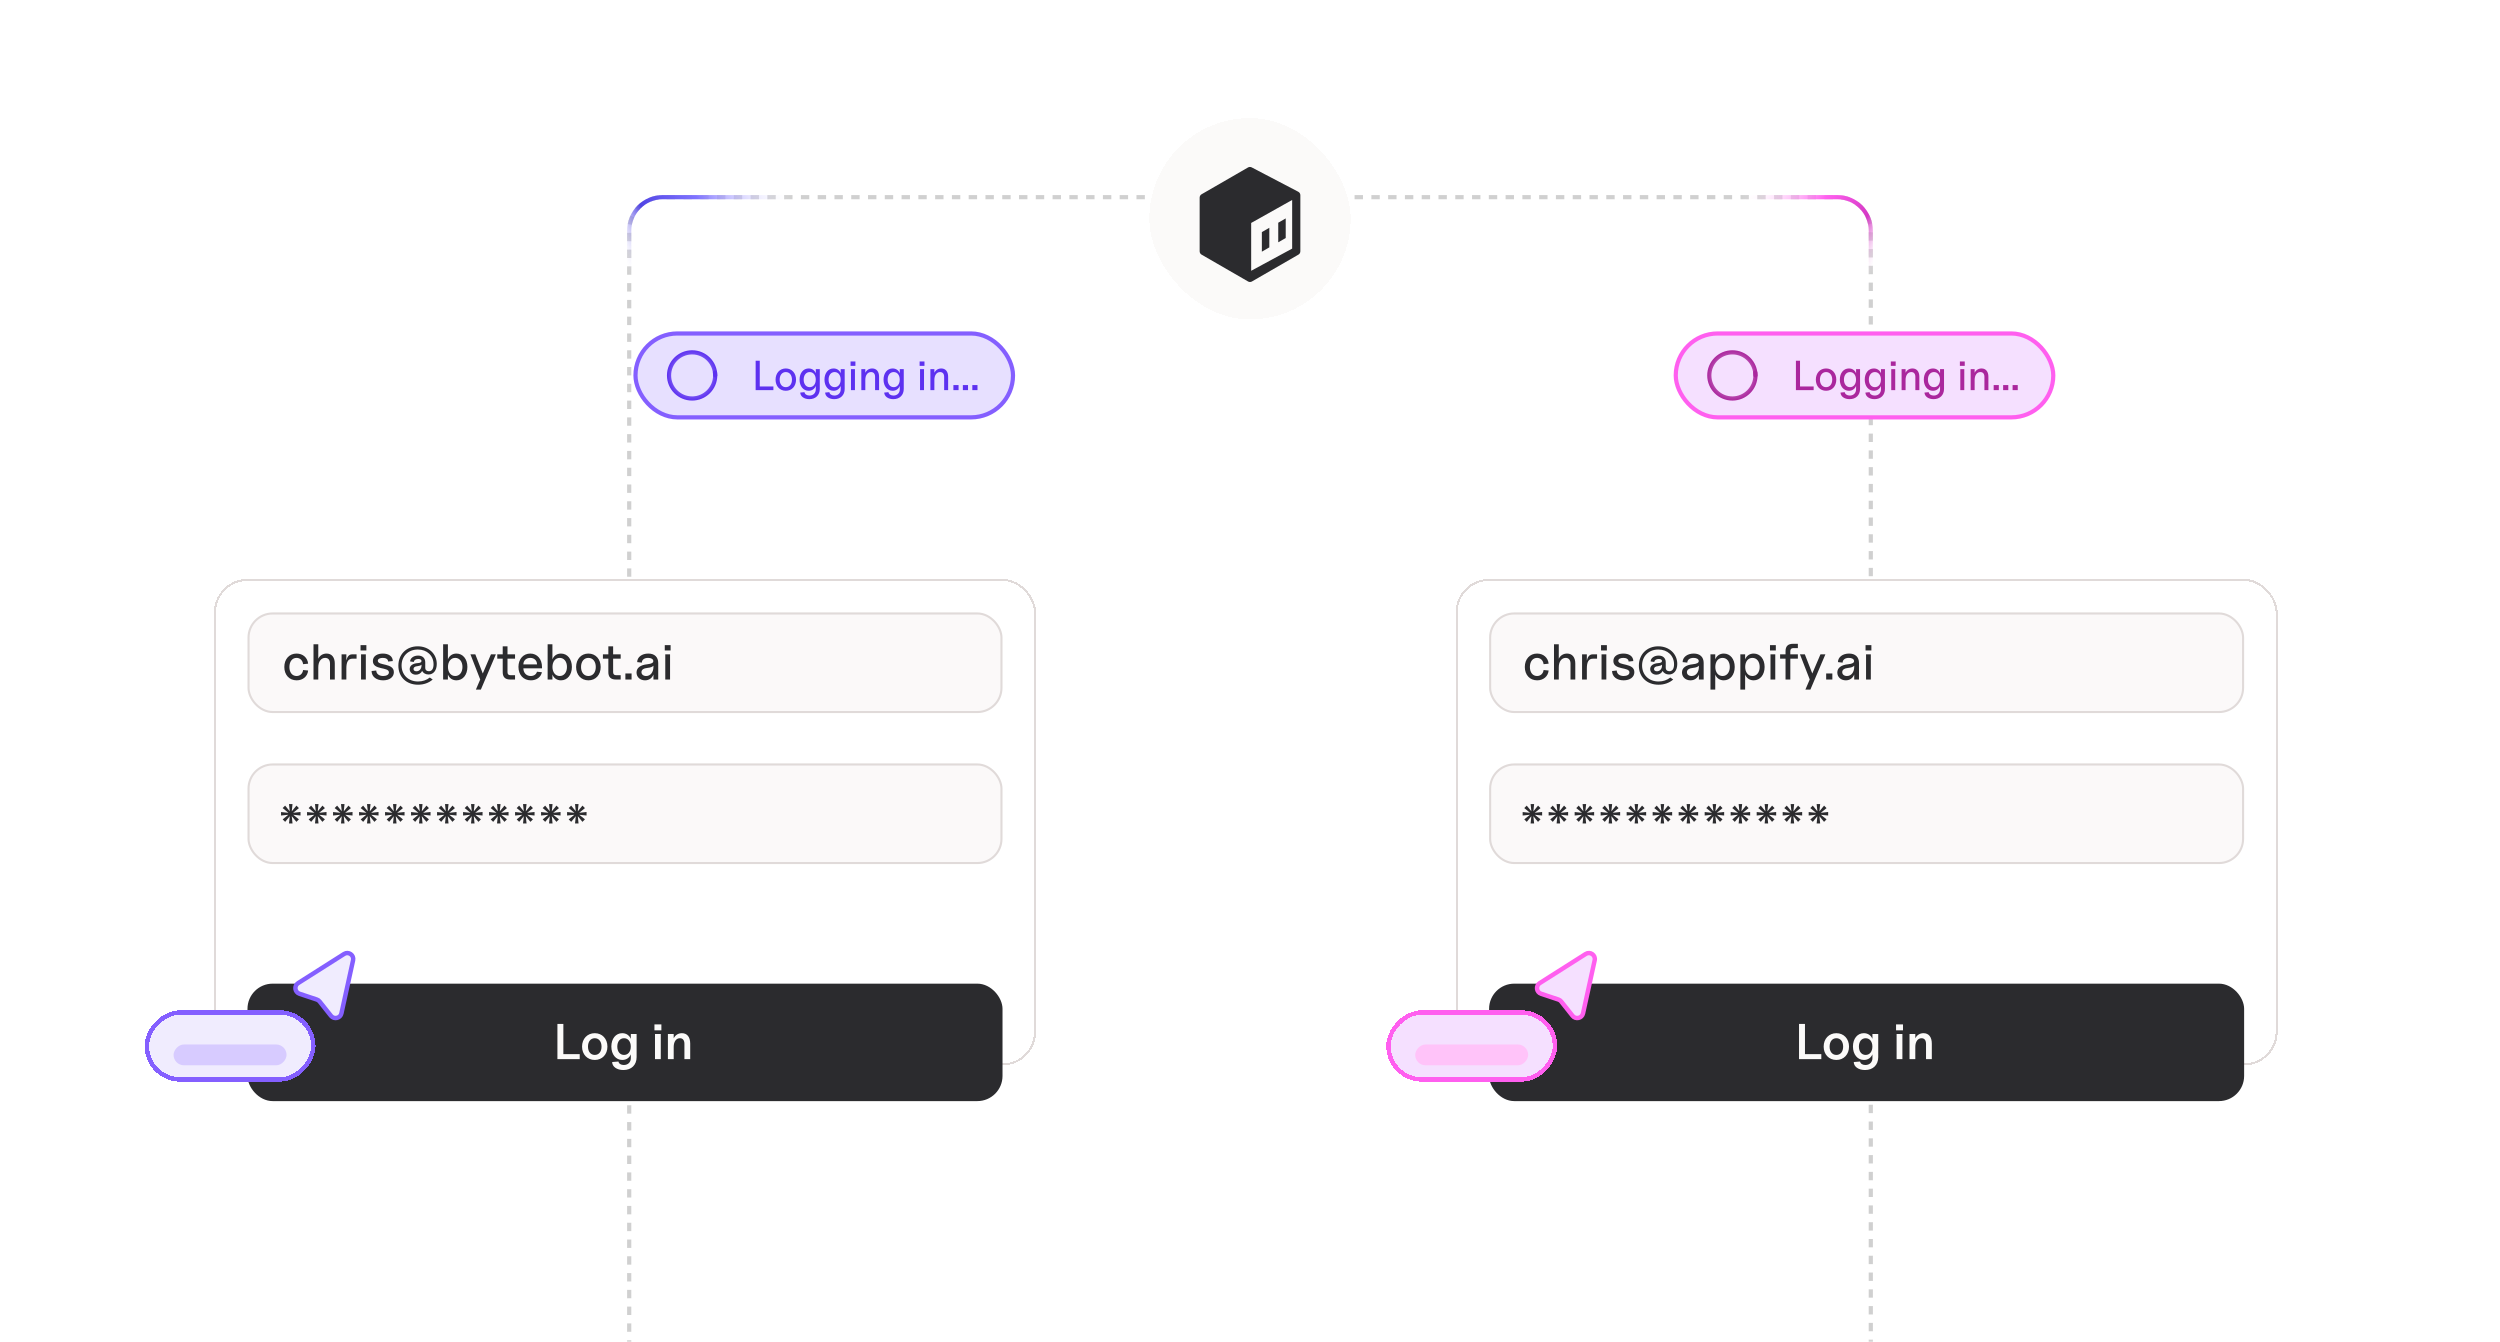
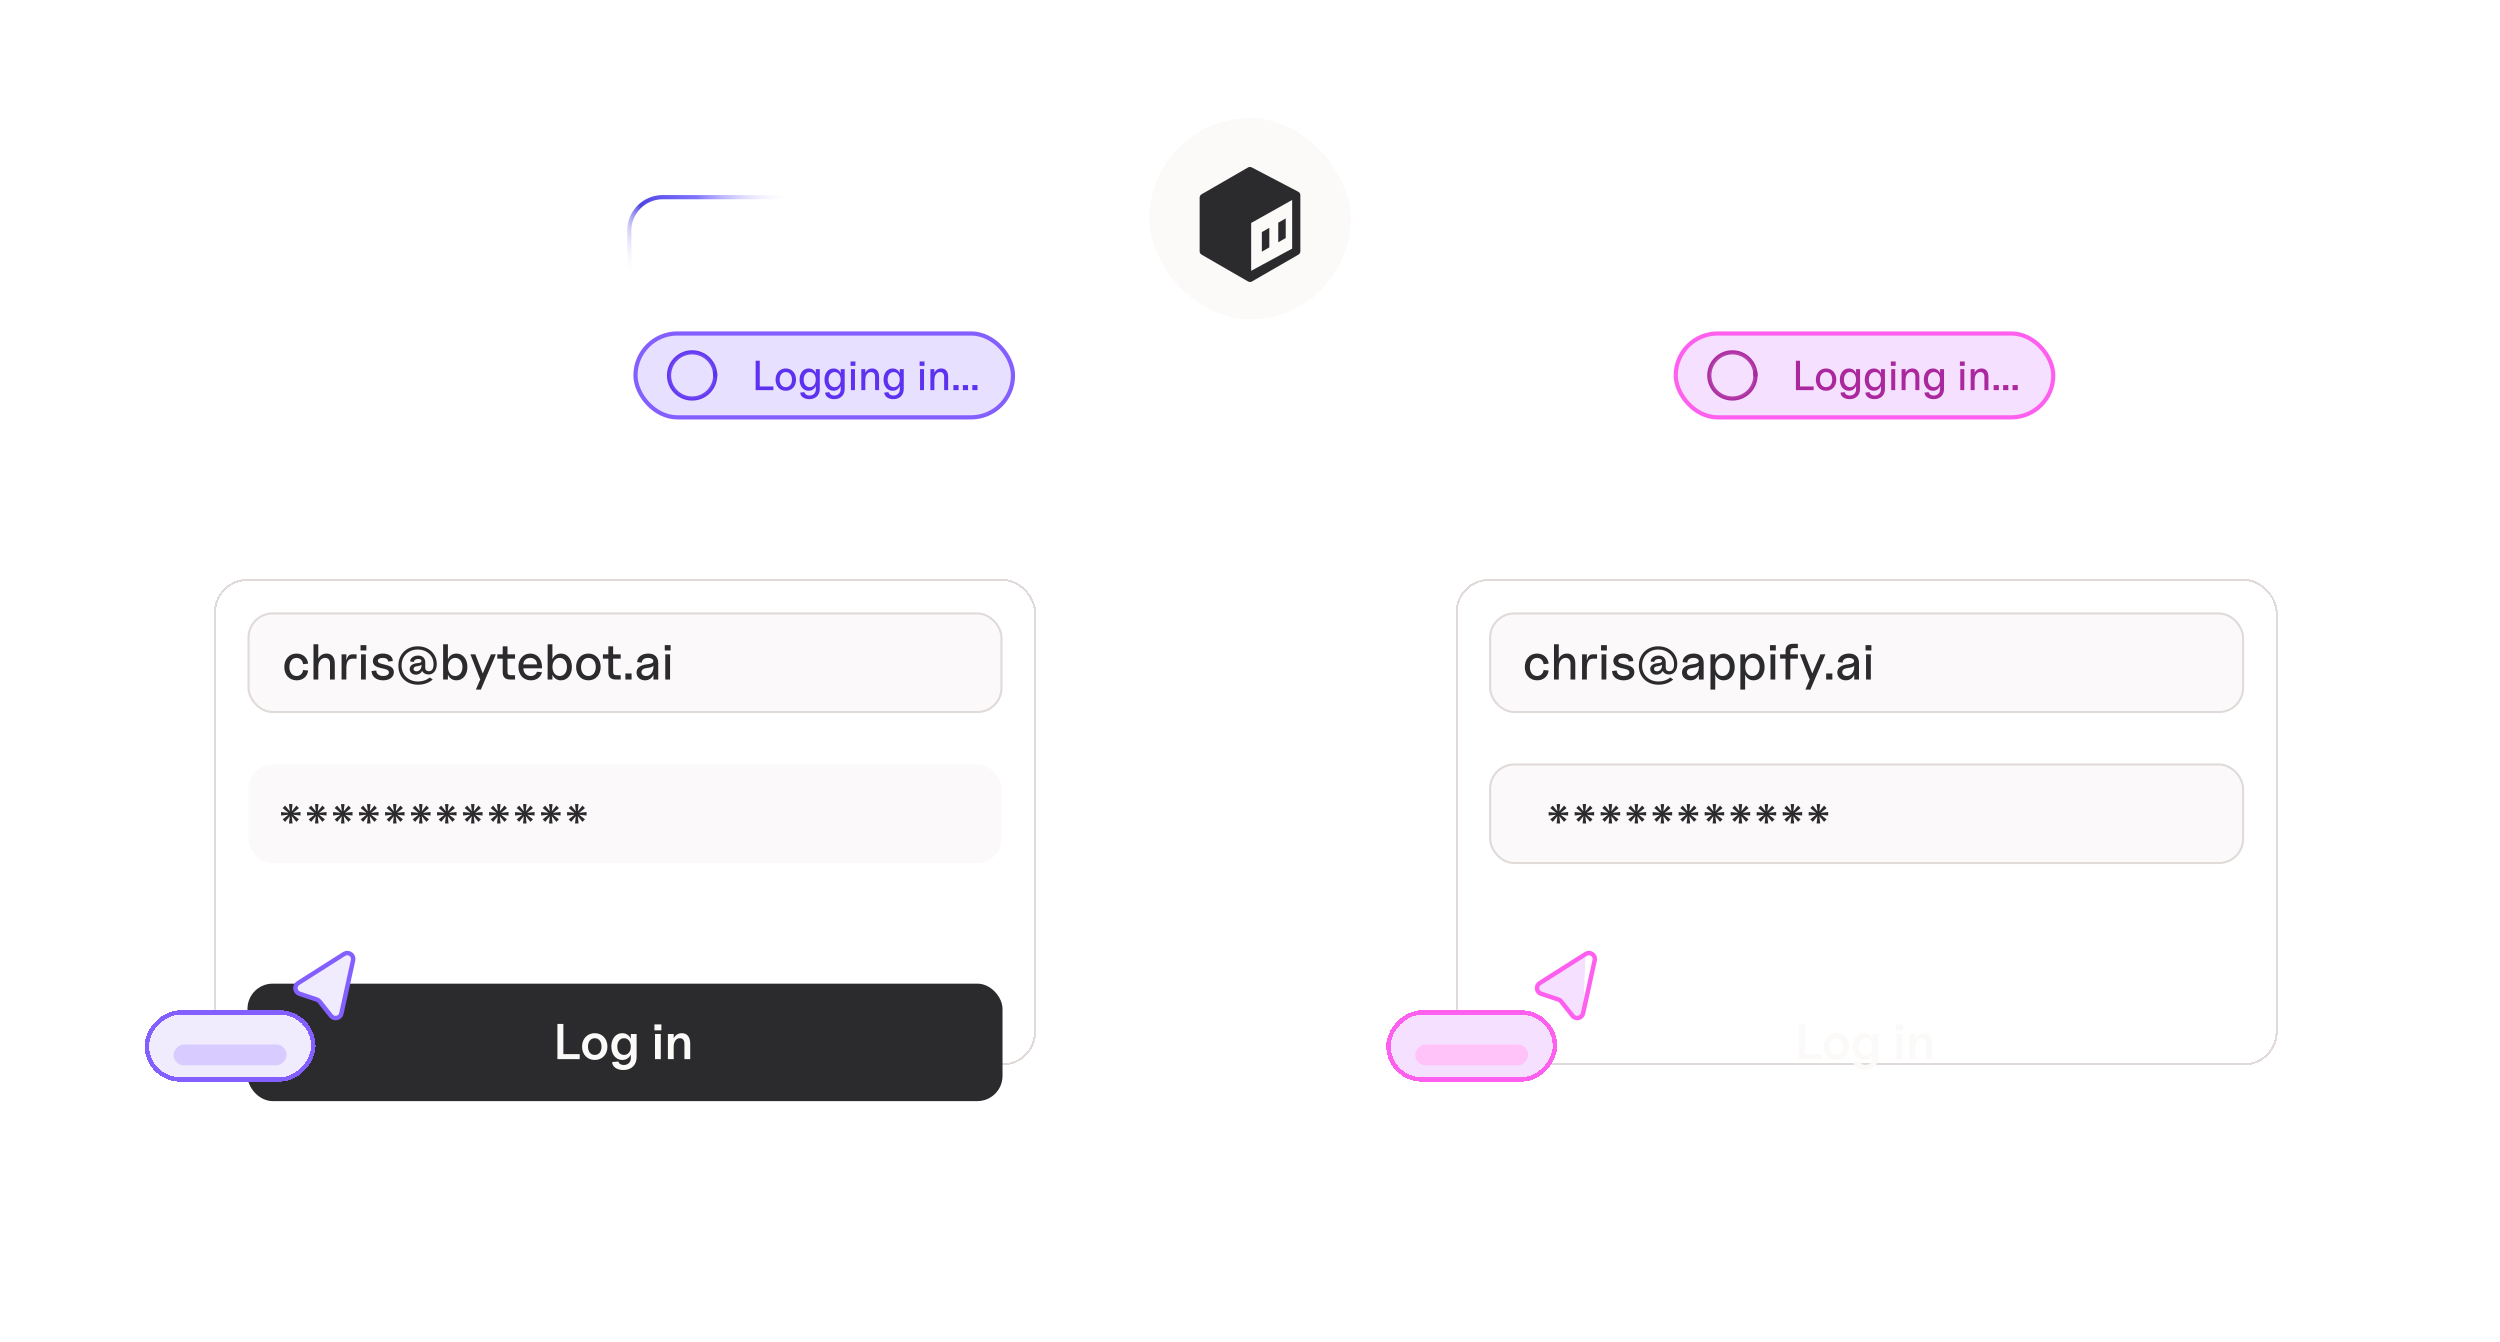
<svg xmlns="http://www.w3.org/2000/svg" width="596" height="320" viewBox="0 0 596 320" fill="none">
  <mask id="mask0_9452_10811" style="mask-type:alpha" maskUnits="userSpaceOnUse" x="0" y="0" width="596" height="320">
    <rect width="596" height="320" fill="#E8E9E8" />
  </mask>
  <g mask="url(#mask0_9452_10811)">
-     <path d="M150 333.5L150 55C150 50.582 153.582 47 158 47L438 47C442.418 47 446 50.582 446 55L446 333.5" stroke="#A2A2A2" stroke-opacity="0.5" stroke-dasharray="2 2" />
-     <path d="M446 333.5L446 55C446 50.582 442.418 47 438 47L158 47C153.582 47 150 50.582 150 55L150 333.5" stroke="url(#paint0_linear_9452_10811)" />
    <path d="M150 333.5L150 55C150 50.582 153.582 47 158 47L438 47C442.418 47 446 50.582 446 55L446 333.5" stroke="url(#paint1_linear_9452_10811)" />
  </g>
  <rect x="151.5" y="79.5" width="90" height="20" rx="10" fill="#E7E0FF" />
  <rect x="151.5" y="79.5" width="90" height="20" rx="10" stroke="#845FFF" />
  <path fill-rule="evenodd" clip-rule="evenodd" d="M165 95.5C168.314 95.5 171 92.814 171 89.5C171 86.186 168.314 83.5 165 83.5C161.686 83.5 159 86.186 159 89.5C159 92.814 161.686 95.5 165 95.5ZM165 94.5C167.761 94.5 170 92.261 170 89.5C170 86.739 167.761 84.5 165 84.5C162.239 84.5 160 86.739 160 89.5C160 92.261 162.239 94.5 165 94.5Z" fill="url(#paint2_angular_9452_10811)" />
  <path fill-rule="evenodd" clip-rule="evenodd" d="M170.391 88.3C170.665 88.265 170.916 88.458 170.951 88.732C170.984 88.987 171 89.243 171 89.5C171 89.776 170.776 90 170.5 90C170.224 90 170 89.776 170 89.5C170 89.286 169.987 89.072 169.959 88.86C169.924 88.586 170.117 88.336 170.391 88.3Z" fill="#5D31F0" />
  <path d="M180.146 93V86H181.126V92.14H184.376V93H180.146ZM187.334 93.16C185.894 93.16 184.894 92.07 184.894 90.51C184.894 88.95 185.904 87.84 187.334 87.84C188.764 87.84 189.774 88.94 189.774 90.51C189.774 92.08 188.774 93.16 187.334 93.16ZM185.874 90.51C185.874 91.59 186.454 92.3 187.334 92.3C188.224 92.3 188.804 91.59 188.804 90.51C188.804 89.42 188.214 88.7 187.334 88.7C186.464 88.7 185.874 89.42 185.874 90.51ZM192.946 95.16C191.706 95.16 190.806 94.51 190.776 93.59L191.786 93.49C191.846 93.97 192.336 94.3 192.986 94.3C193.876 94.3 194.486 93.7 194.486 92.81V91.99C194.216 92.71 193.596 93.16 192.786 93.16C191.506 93.16 190.616 92.07 190.616 90.5C190.616 88.93 191.506 87.84 192.786 87.84C193.596 87.84 194.216 88.28 194.486 89V88H195.436V92.71C195.436 94.19 194.456 95.16 192.946 95.16ZM191.596 90.5C191.596 91.57 192.176 92.3 193.036 92.3C193.896 92.3 194.476 91.57 194.476 90.5C194.476 89.43 193.896 88.7 193.036 88.7C192.176 88.7 191.596 89.43 191.596 90.5ZM198.884 95.16C197.644 95.16 196.744 94.51 196.714 93.59L197.724 93.49C197.784 93.97 198.274 94.3 198.924 94.3C199.814 94.3 200.424 93.7 200.424 92.81V91.99C200.154 92.71 199.534 93.16 198.724 93.16C197.444 93.16 196.554 92.07 196.554 90.5C196.554 88.93 197.444 87.84 198.724 87.84C199.534 87.84 200.154 88.28 200.424 89V88H201.374V92.71C201.374 94.19 200.394 95.16 198.884 95.16ZM197.534 90.5C197.534 91.57 198.114 92.3 198.974 92.3C199.834 92.3 200.414 91.57 200.414 90.5C200.414 89.43 199.834 88.7 198.974 88.7C198.114 88.7 197.534 89.43 197.534 90.5ZM202.871 93V88H203.821V93H202.871ZM202.771 87.23V86.17H203.931V87.23H202.771ZM208.62 89.83C208.62 89.12 208.27 88.7 207.66 88.7C206.84 88.7 206.29 89.44 206.29 90.57V93H205.34V88H206.29V88.87C206.58 88.24 207.19 87.84 207.94 87.84C208.95 87.84 209.57 88.58 209.57 89.81V93H208.62V89.83ZM212.966 95.16C211.726 95.16 210.826 94.51 210.796 93.59L211.806 93.49C211.866 93.97 212.356 94.3 213.006 94.3C213.896 94.3 214.506 93.7 214.506 92.81V91.99C214.236 92.71 213.616 93.16 212.806 93.16C211.526 93.16 210.636 92.07 210.636 90.5C210.636 88.93 211.526 87.84 212.806 87.84C213.616 87.84 214.236 88.28 214.506 89V88H215.456V92.71C215.456 94.19 214.476 95.16 212.966 95.16ZM211.616 90.5C211.616 91.57 212.196 92.3 213.056 92.3C213.916 92.3 214.496 91.57 214.496 90.5C214.496 89.43 213.916 88.7 213.056 88.7C212.196 88.7 211.616 89.43 211.616 90.5ZM219.336 93V88H220.286V93H219.336ZM219.236 87.23V86.17H220.396V87.23H219.236ZM225.084 89.83C225.084 89.12 224.734 88.7 224.124 88.7C223.304 88.7 222.754 89.44 222.754 90.57V93H221.804V88H222.754V88.87C223.044 88.24 223.654 87.84 224.404 87.84C225.414 87.84 226.034 88.58 226.034 89.81V93H225.084V89.83ZM227.291 93V91.8H228.521V93H227.291ZM229.547 93V91.8H230.777V93H229.547ZM231.802 93V91.8H233.032V93H231.802Z" fill="#5D31F0" />
  <rect x="399.5" y="79.5" width="90" height="20" rx="10" fill="#F5E0FF" />
  <rect x="399.5" y="79.5" width="90" height="20" rx="10" stroke="#FF5FEF" />
  <path fill-rule="evenodd" clip-rule="evenodd" d="M413 95.5C416.314 95.5 419 92.814 419 89.5C419 86.186 416.314 83.5 413 83.5C409.686 83.5 407 86.186 407 89.5C407 92.814 409.686 95.5 413 95.5ZM413 94.5C415.761 94.5 418 92.261 418 89.5C418 86.739 415.761 84.5 413 84.5C410.239 84.5 408 86.739 408 89.5C408 92.261 410.239 94.5 413 94.5Z" fill="url(#paint3_angular_9452_10811)" />
  <path fill-rule="evenodd" clip-rule="evenodd" d="M418.391 88.3C418.665 88.265 418.916 88.458 418.951 88.732C418.984 88.987 419 89.243 419 89.5C419 89.776 418.776 90 418.5 90C418.224 90 418 89.776 418 89.5C418 89.286 417.987 89.072 417.959 88.86C417.924 88.586 418.117 88.336 418.391 88.3Z" fill="#AA279D" />
  <path d="M428.146 93V86H429.126V92.14H432.376V93H428.146ZM435.334 93.16C433.894 93.16 432.894 92.07 432.894 90.51C432.894 88.95 433.904 87.84 435.334 87.84C436.764 87.84 437.774 88.94 437.774 90.51C437.774 92.08 436.774 93.16 435.334 93.16ZM433.874 90.51C433.874 91.59 434.454 92.3 435.334 92.3C436.224 92.3 436.804 91.59 436.804 90.51C436.804 89.42 436.214 88.7 435.334 88.7C434.464 88.7 433.874 89.42 433.874 90.51ZM440.946 95.16C439.706 95.16 438.806 94.51 438.776 93.59L439.786 93.49C439.846 93.97 440.336 94.3 440.986 94.3C441.876 94.3 442.486 93.7 442.486 92.81V91.99C442.216 92.71 441.596 93.16 440.786 93.16C439.506 93.16 438.616 92.07 438.616 90.5C438.616 88.93 439.506 87.84 440.786 87.84C441.596 87.84 442.216 88.28 442.486 89V88H443.436V92.71C443.436 94.19 442.456 95.16 440.946 95.16ZM439.596 90.5C439.596 91.57 440.176 92.3 441.036 92.3C441.896 92.3 442.476 91.57 442.476 90.5C442.476 89.43 441.896 88.7 441.036 88.7C440.176 88.7 439.596 89.43 439.596 90.5ZM446.884 95.16C445.644 95.16 444.744 94.51 444.714 93.59L445.724 93.49C445.784 93.97 446.274 94.3 446.924 94.3C447.814 94.3 448.424 93.7 448.424 92.81V91.99C448.154 92.71 447.534 93.16 446.724 93.16C445.444 93.16 444.554 92.07 444.554 90.5C444.554 88.93 445.444 87.84 446.724 87.84C447.534 87.84 448.154 88.28 448.424 89V88H449.374V92.71C449.374 94.19 448.394 95.16 446.884 95.16ZM445.534 90.5C445.534 91.57 446.114 92.3 446.974 92.3C447.834 92.3 448.414 91.57 448.414 90.5C448.414 89.43 447.834 88.7 446.974 88.7C446.114 88.7 445.534 89.43 445.534 90.5ZM450.871 93V88H451.821V93H450.871ZM450.771 87.23V86.17H451.931V87.23H450.771ZM456.62 89.83C456.62 89.12 456.27 88.7 455.66 88.7C454.84 88.7 454.29 89.44 454.29 90.57V93H453.34V88H454.29V88.87C454.58 88.24 455.19 87.84 455.94 87.84C456.95 87.84 457.57 88.58 457.57 89.81V93H456.62V89.83ZM460.966 95.16C459.726 95.16 458.826 94.51 458.796 93.59L459.806 93.49C459.866 93.97 460.356 94.3 461.006 94.3C461.896 94.3 462.506 93.7 462.506 92.81V91.99C462.236 92.71 461.616 93.16 460.806 93.16C459.526 93.16 458.636 92.07 458.636 90.5C458.636 88.93 459.526 87.84 460.806 87.84C461.616 87.84 462.236 88.28 462.506 89V88H463.456V92.71C463.456 94.19 462.476 95.16 460.966 95.16ZM459.616 90.5C459.616 91.57 460.196 92.3 461.056 92.3C461.916 92.3 462.496 91.57 462.496 90.5C462.496 89.43 461.916 88.7 461.056 88.7C460.196 88.7 459.616 89.43 459.616 90.5ZM467.336 93V88H468.286V93H467.336ZM467.236 87.23V86.17H468.396V87.23H467.236ZM473.084 89.83C473.084 89.12 472.734 88.7 472.124 88.7C471.304 88.7 470.754 89.44 470.754 90.57V93H469.804V88H470.754V88.87C471.044 88.24 471.654 87.84 472.404 87.84C473.414 87.84 474.034 88.58 474.034 89.81V93H473.084V89.83ZM475.291 93V91.8H476.521V93H475.291ZM477.547 93V91.8H478.777V93H477.547ZM479.802 93V91.8H481.032V93H479.802Z" fill="#AA279D" />
  <g filter="url(#filter0_dd_9452_10811)">
    <rect x="274" y="23" width="48" height="48" rx="24" fill="#FBFAF9" shape-rendering="crispEdges" />
    <g filter="url(#filter1_dd_9452_10811)">
      <path d="M308.05 52.752L298.279 58.042V46.636L308.05 41.154V52.752ZM309.514 39.203L298.406 33.39C298.128 33.245 297.796 33.252 297.525 33.408L286.453 39.8C286.17 39.964 285.996 40.266 285.996 40.592V53.398C285.996 53.724 286.17 54.026 286.453 54.189L297.543 60.592C297.826 60.755 298.174 60.755 298.457 60.592L309.547 54.189C309.83 54.026 310.004 53.724 310.004 53.398V40.012C310.004 39.672 309.815 39.36 309.514 39.203Z" fill="#2B2B2E" />
      <path d="M302.606 47.786L300.826 48.814V53.486L302.606 52.458V47.786Z" fill="#2B2B2E" />
      <path d="M306.515 45.553L304.734 46.581V51.253L306.515 50.225V45.553Z" fill="#2B2B2E" />
    </g>
  </g>
  <g filter="url(#filter2_dd_9452_10811)">
    <rect x="347" y="132" width="196" height="116" rx="8" fill="white" shape-rendering="crispEdges" />
    <rect x="347.25" y="132.25" width="195.5" height="115.5" rx="7.75" stroke="#E0DAD9" stroke-width="0.5" shape-rendering="crispEdges" />
    <rect x="355.25" y="140.25" width="179.5" height="23.5" rx="5.75" fill="#FBF9F9" />
    <rect x="355.25" y="140.25" width="179.5" height="23.5" rx="5.75" stroke="#E0DAD9" stroke-width="0.5" />
    <g clip-path="url(#clip0_9452_10811)">
      <path d="M366.456 156.192C364.704 156.192 363.516 154.896 363.516 153.012C363.516 151.128 364.704 149.808 366.432 149.808C367.944 149.808 369.06 150.792 369.192 152.22L367.992 152.34C367.884 151.44 367.272 150.84 366.432 150.84C365.412 150.84 364.728 151.704 364.728 153.012C364.728 154.308 365.4 155.16 366.432 155.16C367.272 155.16 367.896 154.584 367.992 153.732L369.192 153.852C369.06 155.244 367.956 156.192 366.456 156.192ZM374.409 152.196C374.409 151.344 373.989 150.84 373.257 150.84C372.273 150.84 371.613 151.728 371.613 153.084V156H370.473V147.6H371.613V151.044C371.961 150.288 372.693 149.808 373.593 149.808C374.805 149.808 375.549 150.696 375.549 152.172V156H374.409V152.196ZM377.164 156V150H378.304V151.464C378.52 150.528 378.976 150 379.636 150H380.74V151.032H379.756C378.76 151.032 378.304 151.764 378.304 153.348V156H377.164ZM381.808 156V150H382.948V156H381.808ZM381.688 149.076V147.804H383.08V149.076H381.688ZM387.075 156.192C385.491 156.192 384.339 155.352 384.315 153.972L385.431 153.852C385.455 154.692 386.163 155.16 387.099 155.16C387.831 155.16 388.455 154.86 388.455 154.296C388.455 152.916 384.627 153.84 384.627 151.584C384.627 150.372 385.743 149.808 387.015 149.808C388.359 149.808 389.367 150.444 389.379 151.596L388.263 151.716C388.239 151.104 387.699 150.84 386.991 150.84C386.355 150.84 385.803 151.056 385.803 151.536C385.803 152.772 389.631 151.98 389.631 154.248C389.631 155.412 388.599 156.192 387.075 156.192ZM395.397 157.236C392.613 157.236 390.705 155.388 390.705 152.7C390.705 150 392.625 148.08 395.325 148.08C397.929 148.08 399.861 149.868 399.861 152.28C399.861 153.804 399.081 154.8 397.881 154.8C397.197 154.8 396.633 154.464 396.369 153.96C396.105 154.5 395.553 154.848 394.881 154.848C394.029 154.848 393.405 154.272 393.405 153.504C393.405 152.7 394.113 152.172 395.289 152.088C395.937 152.052 396.237 151.884 396.213 151.56C396.201 151.272 395.925 151.104 395.445 151.104C394.821 151.104 394.401 151.392 394.401 151.812L393.513 151.692C393.513 150.9 394.353 150.288 395.409 150.288C396.465 150.288 397.113 150.9 397.113 151.896V153.264C397.113 153.72 397.461 154.02 397.977 154.02C398.697 154.02 399.093 153.432 399.093 152.376C399.093 150.3 397.545 148.848 395.349 148.848C393.069 148.848 391.473 150.42 391.473 152.652C391.473 154.896 393.093 156.468 395.409 156.468C396.477 156.468 397.437 156.132 398.205 155.52L398.889 156C397.977 156.804 396.753 157.236 395.397 157.236ZM394.317 153.492C394.317 153.828 394.581 154.032 395.013 154.032C395.733 154.032 396.225 153.456 396.225 152.628V152.46C396.033 152.64 395.709 152.76 395.289 152.808C394.665 152.856 394.317 153.096 394.317 153.492ZM403.01 156.192C401.834 156.192 400.982 155.4 400.982 154.332C400.982 153.216 401.894 152.52 403.61 152.352C404.582 152.244 405.014 152.004 404.978 151.56C404.942 151.116 404.462 150.84 403.742 150.84C402.842 150.84 402.254 151.284 402.254 151.968L401.138 151.848C401.138 150.672 402.254 149.808 403.79 149.808C405.278 149.808 406.154 150.636 406.154 152.052V156H405.014V154.8C404.702 155.652 403.97 156.192 403.01 156.192ZM402.158 154.248C402.158 154.788 402.614 155.16 403.274 155.16C404.306 155.16 405.014 154.272 405.014 152.964V152.7C404.774 152.976 404.318 153.156 403.67 153.216C402.662 153.312 402.158 153.66 402.158 154.248ZM410.955 156.192C409.983 156.192 409.239 155.664 408.915 154.8V158.4H407.775V150H408.915V151.2C409.239 150.336 409.983 149.808 410.955 149.808C412.491 149.808 413.559 151.128 413.559 153C413.559 154.872 412.491 156.192 410.955 156.192ZM408.927 153C408.927 154.284 409.623 155.16 410.655 155.16C411.687 155.16 412.383 154.284 412.383 153C412.383 151.716 411.687 150.84 410.655 150.84C409.623 150.84 408.927 151.716 408.927 153ZM418.08 156.192C417.108 156.192 416.364 155.664 416.04 154.8V158.4H414.9V150H416.04V151.2C416.364 150.336 417.108 149.808 418.08 149.808C419.616 149.808 420.684 151.128 420.684 153C420.684 154.872 419.616 156.192 418.08 156.192ZM416.052 153C416.052 154.284 416.748 155.16 417.78 155.16C418.812 155.16 419.508 154.284 419.508 153C419.508 151.716 418.812 150.84 417.78 150.84C416.748 150.84 416.052 151.716 416.052 153ZM422.085 156V150H423.225V156H422.085ZM421.965 149.076V147.804H423.357V149.076H421.965ZM425.672 149.244C425.672 148.056 426.26 147.48 427.472 147.48H428.612V148.512H427.532C427.052 148.512 426.812 148.752 426.812 149.232V150H428.612V151.032H426.812V156H425.672V151.032H424.376V150H425.672V149.244ZM430.407 158.4L431.439 155.988L429.111 150H430.275L432.051 154.56L433.995 150H435.171L431.595 158.4H430.407ZM435.357 156V154.56H436.833V156H435.357ZM440.041 156.192C438.865 156.192 438.013 155.4 438.013 154.332C438.013 153.216 438.925 152.52 440.641 152.352C441.613 152.244 442.045 152.004 442.009 151.56C441.973 151.116 441.493 150.84 440.773 150.84C439.873 150.84 439.285 151.284 439.285 151.968L438.169 151.848C438.169 150.672 439.285 149.808 440.821 149.808C442.309 149.808 443.185 150.636 443.185 152.052V156H442.045V154.8C441.733 155.652 441.001 156.192 440.041 156.192ZM439.189 154.248C439.189 154.788 439.645 155.16 440.305 155.16C441.337 155.16 442.045 154.272 442.045 152.964V152.7C441.805 152.976 441.349 153.156 440.701 153.216C439.693 153.312 439.189 153.66 439.189 154.248ZM444.866 156V150H446.006V156H444.866ZM444.746 149.076V147.804H446.138V149.076H444.746Z" fill="#2B2B2E" />
    </g>
    <rect x="355.25" y="176.25" width="179.5" height="23.5" rx="5.75" fill="#FBF9F9" />
    <rect x="355.25" y="176.25" width="179.5" height="23.5" rx="5.75" stroke="#E0DAD9" stroke-width="0.5" />
    <g clip-path="url(#clip1_9452_10811)">
      <path d="M434.851 189.932L433.747 188.576L433.927 190.316H433.087L433.267 188.576L432.175 189.932L431.575 189.344L432.931 188.24L431.191 188.42V187.592L432.955 187.772L431.575 186.644L432.163 186.056L433.267 187.412L433.087 185.684H433.927L433.747 187.424L434.863 186.056L435.451 186.656L434.071 187.772L435.835 187.58V188.42L434.095 188.24L435.451 189.332L434.851 189.932Z" fill="#2B2B2E" />
      <path d="M428.652 189.932L427.548 188.576L427.728 190.316H426.888L427.068 188.576L425.976 189.932L425.376 189.344L426.732 188.24L424.992 188.42V187.592L426.756 187.772L425.376 186.644L425.964 186.056L427.068 187.412L426.888 185.684H427.728L427.548 187.424L428.664 186.056L429.252 186.656L427.872 187.772L429.636 187.58V188.42L427.896 188.24L429.252 189.332L428.652 189.932Z" fill="#2B2B2E" />
      <path d="M422.453 189.932L421.349 188.576L421.529 190.316H420.689L420.869 188.576L419.777 189.932L419.177 189.344L420.533 188.24L418.793 188.42V187.592L420.557 187.772L419.177 186.644L419.765 186.056L420.869 187.412L420.689 185.684H421.529L421.349 187.424L422.465 186.056L423.053 186.656L421.673 187.772L423.437 187.58V188.42L421.697 188.24L423.053 189.332L422.453 189.932Z" fill="#2B2B2E" />
      <path d="M416.254 189.932L415.15 188.576L415.33 190.316H414.49L414.67 188.576L413.578 189.932L412.978 189.344L414.334 188.24L412.594 188.42V187.592L414.358 187.772L412.978 186.644L413.566 186.056L414.67 187.412L414.49 185.684H415.33L415.15 187.424L416.266 186.056L416.854 186.656L415.474 187.772L417.238 187.58V188.42L415.498 188.24L416.854 189.332L416.254 189.932Z" fill="#2B2B2E" />
      <path d="M410.055 189.932L408.951 188.576L409.131 190.316H408.291L408.471 188.576L407.379 189.932L406.779 189.344L408.135 188.24L406.395 188.42V187.592L408.159 187.772L406.779 186.644L407.367 186.056L408.471 187.412L408.291 185.684H409.131L408.951 187.424L410.067 186.056L410.655 186.656L409.275 187.772L411.039 187.58V188.42L409.299 188.24L410.655 189.332L410.055 189.932Z" fill="#2B2B2E" />
      <path d="M403.855 189.932L402.751 188.576L402.931 190.316H402.091L402.271 188.576L401.179 189.932L400.579 189.344L401.935 188.24L400.195 188.42V187.592L401.959 187.772L400.579 186.644L401.167 186.056L402.271 187.412L402.091 185.684H402.931L402.751 187.424L403.867 186.056L404.455 186.656L403.075 187.772L404.839 187.58V188.42L403.099 188.24L404.455 189.332L403.855 189.932Z" fill="#2B2B2E" />
      <path d="M397.656 189.932L396.552 188.576L396.732 190.316H395.892L396.072 188.576L394.98 189.932L394.38 189.344L395.736 188.24L393.996 188.42V187.592L395.76 187.772L394.38 186.644L394.968 186.056L396.072 187.412L395.892 185.684H396.732L396.552 187.424L397.668 186.056L398.256 186.656L396.876 187.772L398.64 187.58V188.42L396.9 188.24L398.256 189.332L397.656 189.932Z" fill="#2B2B2E" />
      <path d="M391.457 189.932L390.353 188.576L390.533 190.316H389.693L389.873 188.576L388.781 189.932L388.181 189.344L389.537 188.24L387.797 188.42V187.592L389.561 187.772L388.181 186.644L388.769 186.056L389.873 187.412L389.693 185.684H390.533L390.353 187.424L391.469 186.056L392.057 186.656L390.677 187.772L392.441 187.58V188.42L390.701 188.24L392.057 189.332L391.457 189.932Z" fill="#2B2B2E" />
      <path d="M385.258 189.932L384.154 188.576L384.334 190.316H383.494L383.674 188.576L382.582 189.932L381.982 189.344L383.338 188.24L381.598 188.42V187.592L383.362 187.772L381.982 186.644L382.57 186.056L383.674 187.412L383.494 185.684H384.334L384.154 187.424L385.27 186.056L385.858 186.656L384.478 187.772L386.242 187.58V188.42L384.502 188.24L385.858 189.332L385.258 189.932Z" fill="#2B2B2E" />
      <path d="M379.058 189.932L377.954 188.576L378.134 190.316H377.294L377.474 188.576L376.382 189.932L375.782 189.344L377.138 188.24L375.398 188.42V187.592L377.162 187.772L375.782 186.644L376.37 186.056L377.474 187.412L377.294 185.684H378.134L377.954 187.424L379.07 186.056L379.658 186.656L378.278 187.772L380.042 187.58V188.42L378.302 188.24L379.658 189.332L379.058 189.932Z" fill="#2B2B2E" />
      <path d="M372.859 189.932L371.755 188.576L371.935 190.316H371.095L371.275 188.576L370.183 189.932L369.583 189.344L370.939 188.24L369.199 188.42V187.592L370.963 187.772L369.583 186.644L370.171 186.056L371.275 187.412L371.095 185.684H371.935L371.755 187.424L372.871 186.056L373.459 186.656L372.079 187.772L373.843 187.58V188.42L372.103 188.24L373.459 189.332L372.859 189.932Z" fill="#2B2B2E" />
-       <path d="M366.66 189.932L365.556 188.576L365.736 190.316H364.896L365.076 188.576L363.984 189.932L363.384 189.344L364.74 188.24L363 188.42V187.592L364.764 187.772L363.384 186.644L363.972 186.056L365.076 187.412L364.896 185.684H365.736L365.556 187.424L366.672 186.056L367.26 186.656L365.88 187.772L367.644 187.58V188.42L365.904 188.24L367.26 189.332L366.66 189.932Z" fill="#2B2B2E" />
    </g>
    <g filter="url(#filter3_ddddi_9452_10811)">
-       <rect x="355" y="212" width="180" height="28" rx="6" fill="#2B2B2E" />
      <path d="M428.888 230V221.6H430.304V228.8H434.204V230H428.888ZM437.797 230.192C436.021 230.192 434.761 228.872 434.761 227.012C434.761 225.14 436.021 223.808 437.797 223.808C439.561 223.808 440.809 225.14 440.809 227.012C440.809 228.872 439.561 230.192 437.797 230.192ZM436.177 227.012C436.177 228.212 436.813 228.992 437.797 228.992C438.769 228.992 439.405 228.212 439.405 227.012C439.405 225.8 438.769 225.008 437.797 225.008C436.813 225.008 436.177 225.8 436.177 227.012ZM444.625 232.592C443.053 232.592 441.949 231.8 441.937 230.684L443.437 230.564C443.533 231.08 444.025 231.392 444.721 231.392C445.705 231.392 446.389 230.732 446.389 229.76V228.848C446.041 229.688 445.309 230.192 444.349 230.192C442.825 230.192 441.745 228.872 441.745 226.988C441.745 225.116 442.801 223.808 444.337 223.808C445.297 223.808 446.041 224.324 446.389 225.164V224H447.769V229.52C447.769 231.38 446.533 232.592 444.625 232.592ZM443.161 227C443.161 228.2 443.809 228.992 444.769 228.992C445.729 228.992 446.377 228.2 446.377 227C446.377 225.8 445.729 225.008 444.769 225.008C443.809 225.008 443.161 225.8 443.161 227ZM452.151 230V224H453.531V230H452.151ZM452.019 223.124V221.708H453.675V223.124H452.019ZM459.165 226.34C459.165 225.488 458.769 225.008 458.097 225.008C457.197 225.008 456.609 225.836 456.609 227.084V230H455.229V224H456.609V225.044C456.969 224.276 457.677 223.808 458.565 223.808C459.813 223.808 460.545 224.732 460.545 226.292V230H459.165V226.34Z" fill="#FBFAF9" />
    </g>
  </g>
  <g filter="url(#filter4_d_9452_10811)">
-     <path d="M377.394 238.755C377.138 239.922 375.641 240.268 374.899 239.332L372.19 235.918C372.019 235.702 371.789 235.541 371.527 235.454L367.392 234.076C366.259 233.699 366.072 232.174 367.081 231.534L378.03 224.591C379.094 223.916 380.444 224.862 380.174 226.093L377.394 238.755Z" fill="#F5E0FF" />
+     <path d="M377.394 238.755C377.138 239.922 375.641 240.268 374.899 239.332L372.19 235.918C372.019 235.702 371.789 235.541 371.527 235.454L367.392 234.076C366.259 233.699 366.072 232.174 367.081 231.534L378.03 224.591L377.394 238.755Z" fill="#F5E0FF" />
    <path d="M377.394 238.755C377.138 239.922 375.641 240.268 374.899 239.332L372.19 235.918C372.019 235.702 371.789 235.541 371.527 235.454L367.392 234.076C366.259 233.699 366.072 232.174 367.081 231.534L378.03 224.591C379.094 223.916 380.444 224.862 380.174 226.093L377.394 238.755Z" stroke="#FF5FEF" stroke-width="1.063" />
  </g>
  <g filter="url(#filter5_d_9452_10811)">
    <rect width="39.696" height="15.949" rx="7.975" transform="matrix(-1 0 0 1 370.696 238.55)" fill="#F5E0FF" shape-rendering="crispEdges" />
    <rect width="39.696" height="15.949" rx="7.975" transform="matrix(-1 0 0 1 370.696 238.55)" stroke="#FF5FEF" stroke-width="1.063" shape-rendering="crispEdges" />
    <g filter="url(#filter6_dii_9452_10811)">
      <rect width="26.937" height="4.962" rx="2.481" transform="matrix(-1 0 0 1 364.316 244.043)" fill="#FFC3F9" />
    </g>
  </g>
  <g filter="url(#filter7_dd_9452_10811)">
    <rect x="51" y="132" width="196" height="116" rx="8" fill="white" shape-rendering="crispEdges" />
    <rect x="51.25" y="132.25" width="195.5" height="115.5" rx="7.75" stroke="#E0DAD9" stroke-width="0.5" shape-rendering="crispEdges" />
    <rect x="59.25" y="140.25" width="179.5" height="23.5" rx="5.75" fill="#FBF9F9" />
    <rect x="59.25" y="140.25" width="179.5" height="23.5" rx="5.75" stroke="#E0DAD9" stroke-width="0.5" />
    <g clip-path="url(#clip2_9452_10811)">
      <path d="M70.721 156.192C68.969 156.192 67.781 154.896 67.781 153.012C67.781 151.128 68.969 149.808 70.697 149.808C72.209 149.808 73.325 150.792 73.457 152.22L72.257 152.34C72.149 151.44 71.537 150.84 70.697 150.84C69.677 150.84 68.993 151.704 68.993 153.012C68.993 154.308 69.665 155.16 70.697 155.16C71.537 155.16 72.161 154.584 72.257 153.732L73.457 153.852C73.325 155.244 72.221 156.192 70.721 156.192ZM78.674 152.196C78.674 151.344 78.254 150.84 77.522 150.84C76.538 150.84 75.878 151.728 75.878 153.084V156H74.738V147.6H75.878V151.044C76.226 150.288 76.958 149.808 77.858 149.808C79.07 149.808 79.814 150.696 79.814 152.172V156H78.674V152.196ZM81.43 156V150H82.57V151.464C82.786 150.528 83.242 150 83.902 150H85.006V151.032H84.022C83.026 151.032 82.57 151.764 82.57 153.348V156H81.43ZM86.073 156V150H87.213V156H86.073ZM85.953 149.076V147.804H87.345V149.076H85.953ZM91.341 156.192C89.757 156.192 88.605 155.352 88.581 153.972L89.697 153.852C89.721 154.692 90.429 155.16 91.365 155.16C92.097 155.16 92.721 154.86 92.721 154.296C92.721 152.916 88.893 153.84 88.893 151.584C88.893 150.372 90.009 149.808 91.281 149.808C92.625 149.808 93.633 150.444 93.645 151.596L92.529 151.716C92.505 151.104 91.965 150.84 91.257 150.84C90.621 150.84 90.069 151.056 90.069 151.536C90.069 152.772 93.897 151.98 93.897 154.248C93.897 155.412 92.865 156.192 91.341 156.192ZM99.662 157.236C96.878 157.236 94.97 155.388 94.97 152.7C94.97 150 96.89 148.08 99.59 148.08C102.194 148.08 104.126 149.868 104.126 152.28C104.126 153.804 103.346 154.8 102.146 154.8C101.462 154.8 100.898 154.464 100.634 153.96C100.37 154.5 99.818 154.848 99.146 154.848C98.294 154.848 97.67 154.272 97.67 153.504C97.67 152.7 98.378 152.172 99.554 152.088C100.202 152.052 100.502 151.884 100.478 151.56C100.466 151.272 100.19 151.104 99.71 151.104C99.086 151.104 98.666 151.392 98.666 151.812L97.778 151.692C97.778 150.9 98.618 150.288 99.674 150.288C100.73 150.288 101.378 150.9 101.378 151.896V153.264C101.378 153.72 101.726 154.02 102.242 154.02C102.962 154.02 103.358 153.432 103.358 152.376C103.358 150.3 101.81 148.848 99.614 148.848C97.334 148.848 95.738 150.42 95.738 152.652C95.738 154.896 97.358 156.468 99.674 156.468C100.742 156.468 101.702 156.132 102.47 155.52L103.154 156C102.242 156.804 101.018 157.236 99.662 157.236ZM98.582 153.492C98.582 153.828 98.846 154.032 99.278 154.032C99.998 154.032 100.49 153.456 100.49 152.628V152.46C100.298 152.64 99.974 152.76 99.554 152.808C98.93 152.856 98.582 153.096 98.582 153.492ZM108.822 156.192C107.85 156.192 107.106 155.664 106.782 154.8V156H105.642V147.6H106.782V151.2C107.106 150.336 107.85 149.808 108.822 149.808C110.358 149.808 111.426 151.128 111.426 153C111.426 154.872 110.358 156.192 108.822 156.192ZM106.794 153C106.794 154.284 107.49 155.16 108.522 155.16C109.554 155.16 110.25 154.284 110.25 153C110.25 151.716 109.554 150.84 108.522 150.84C107.49 150.84 106.794 151.716 106.794 153ZM113.45 158.4L114.482 155.988L112.154 150H113.318L115.094 154.56L117.038 150H118.214L114.638 158.4H113.45ZM121.647 156C120.435 156 119.847 155.424 119.847 154.236V151.032H118.551V150H119.847V148.08H120.987V150H122.787V151.032H120.987V154.248C120.987 154.728 121.227 154.968 121.707 154.968H122.787V156H121.647ZM126.562 156.192C124.798 156.192 123.598 154.896 123.598 152.988C123.598 151.116 124.762 149.808 126.418 149.808C128.074 149.808 129.214 151.116 129.214 153.024V153.324H124.774C124.774 154.416 125.494 155.16 126.526 155.16C127.282 155.16 127.846 154.764 128.014 154.14L129.19 154.26C128.962 155.424 127.93 156.192 126.562 156.192ZM124.774 152.388H128.026C128.026 151.464 127.366 150.84 126.406 150.84C125.446 150.84 124.774 151.476 124.774 152.388ZM133.736 156.192C132.764 156.192 132.02 155.664 131.696 154.8V156H130.556V147.6H131.696V151.2C132.02 150.336 132.764 149.808 133.736 149.808C135.272 149.808 136.34 151.128 136.34 153C136.34 154.872 135.272 156.192 133.736 156.192ZM131.708 153C131.708 154.284 132.404 155.16 133.436 155.16C134.468 155.16 135.164 154.284 135.164 153C135.164 151.716 134.468 150.84 133.436 150.84C132.404 150.84 131.708 151.716 131.708 153ZM140.272 156.192C138.544 156.192 137.344 154.884 137.344 153.012C137.344 151.14 138.556 149.808 140.272 149.808C141.988 149.808 143.2 151.128 143.2 153.012C143.2 154.896 142 156.192 140.272 156.192ZM138.52 153.012C138.52 154.308 139.216 155.16 140.272 155.16C141.34 155.16 142.036 154.308 142.036 153.012C142.036 151.704 141.328 150.84 140.272 150.84C139.228 150.84 138.52 151.704 138.52 153.012ZM146.83 156C145.618 156 145.03 155.424 145.03 154.236V151.032H143.734V150H145.03V148.08H146.17V150H147.97V151.032H146.17V154.248C146.17 154.728 146.41 154.968 146.89 154.968H147.97V156H146.83ZM149.091 156V154.56H150.567V156H149.091ZM153.776 156.192C152.6 156.192 151.748 155.4 151.748 154.332C151.748 153.216 152.66 152.52 154.376 152.352C155.348 152.244 155.78 152.004 155.744 151.56C155.708 151.116 155.228 150.84 154.508 150.84C153.608 150.84 153.02 151.284 153.02 151.968L151.904 151.848C151.904 150.672 153.02 149.808 154.556 149.808C156.044 149.808 156.92 150.636 156.92 152.052V156H155.78V154.8C155.468 155.652 154.736 156.192 153.776 156.192ZM152.924 154.248C152.924 154.788 153.38 155.16 154.04 155.16C155.072 155.16 155.78 154.272 155.78 152.964V152.7C155.54 152.976 155.084 153.156 154.436 153.216C153.428 153.312 152.924 153.66 152.924 154.248ZM158.601 156V150H159.741V156H158.601ZM158.481 149.076V147.804H159.873V149.076H158.481Z" fill="#2B2B2E" />
    </g>
    <rect x="59.25" y="176.25" width="179.5" height="23.5" rx="5.75" fill="#FBF9F9" />
-     <rect x="59.25" y="176.25" width="179.5" height="23.5" rx="5.75" stroke="#E0DAD9" stroke-width="0.5" />
    <g clip-path="url(#clip3_9452_10811)">
      <path d="M138.851 189.932L137.747 188.576L137.927 190.316H137.087L137.267 188.576L136.175 189.932L135.575 189.344L136.931 188.24L135.191 188.42V187.592L136.955 187.772L135.575 186.644L136.163 186.056L137.267 187.412L137.087 185.684H137.927L137.747 187.424L138.863 186.056L139.451 186.656L138.071 187.772L139.835 187.58V188.42L138.095 188.24L139.451 189.332L138.851 189.932Z" fill="#2B2B2E" />
      <path d="M132.652 189.932L131.548 188.576L131.728 190.316H130.888L131.068 188.576L129.976 189.932L129.376 189.344L130.732 188.24L128.992 188.42V187.592L130.756 187.772L129.376 186.644L129.964 186.056L131.068 187.412L130.888 185.684H131.728L131.548 187.424L132.664 186.056L133.252 186.656L131.872 187.772L133.636 187.58V188.42L131.896 188.24L133.252 189.332L132.652 189.932Z" fill="#2B2B2E" />
      <path d="M126.453 189.932L125.349 188.576L125.529 190.316H124.689L124.869 188.576L123.777 189.932L123.177 189.344L124.533 188.24L122.793 188.42V187.592L124.557 187.772L123.177 186.644L123.765 186.056L124.869 187.412L124.689 185.684H125.529L125.349 187.424L126.465 186.056L127.053 186.656L125.673 187.772L127.437 187.58V188.42L125.697 188.24L127.053 189.332L126.453 189.932Z" fill="#2B2B2E" />
      <path d="M120.254 189.932L119.15 188.576L119.33 190.316H118.49L118.67 188.576L117.578 189.932L116.978 189.344L118.334 188.24L116.594 188.42V187.592L118.358 187.772L116.978 186.644L117.566 186.056L118.67 187.412L118.49 185.684H119.33L119.15 187.424L120.266 186.056L120.854 186.656L119.474 187.772L121.238 187.58V188.42L119.498 188.24L120.854 189.332L120.254 189.932Z" fill="#2B2B2E" />
      <path d="M114.055 189.932L112.951 188.576L113.131 190.316H112.291L112.471 188.576L111.379 189.932L110.779 189.344L112.135 188.24L110.395 188.42V187.592L112.159 187.772L110.779 186.644L111.367 186.056L112.471 187.412L112.291 185.684H113.131L112.951 187.424L114.067 186.056L114.655 186.656L113.275 187.772L115.039 187.58V188.42L113.299 188.24L114.655 189.332L114.055 189.932Z" fill="#2B2B2E" />
      <path d="M107.855 189.932L106.751 188.576L106.931 190.316H106.091L106.271 188.576L105.179 189.932L104.579 189.344L105.935 188.24L104.195 188.42V187.592L105.959 187.772L104.579 186.644L105.167 186.056L106.271 187.412L106.091 185.684H106.931L106.751 187.424L107.867 186.056L108.455 186.656L107.075 187.772L108.839 187.58V188.42L107.099 188.24L108.455 189.332L107.855 189.932Z" fill="#2B2B2E" />
      <path d="M101.656 189.932L100.552 188.576L100.732 190.316H99.892L100.072 188.576L98.98 189.932L98.38 189.344L99.736 188.24L97.996 188.42V187.592L99.76 187.772L98.38 186.644L98.968 186.056L100.072 187.412L99.892 185.684H100.732L100.552 187.424L101.668 186.056L102.256 186.656L100.876 187.772L102.64 187.58V188.42L100.9 188.24L102.256 189.332L101.656 189.932Z" fill="#2B2B2E" />
      <path d="M95.457 189.932L94.353 188.576L94.533 190.316H93.693L93.873 188.576L92.781 189.932L92.181 189.344L93.537 188.24L91.797 188.42V187.592L93.561 187.772L92.181 186.644L92.769 186.056L93.873 187.412L93.693 185.684H94.533L94.353 187.424L95.469 186.056L96.057 186.656L94.677 187.772L96.441 187.58V188.42L94.701 188.24L96.057 189.332L95.457 189.932Z" fill="#2B2B2E" />
      <path d="M89.258 189.932L88.154 188.576L88.334 190.316H87.494L87.674 188.576L86.582 189.932L85.982 189.344L87.338 188.24L85.598 188.42V187.592L87.362 187.772L85.982 186.644L86.57 186.056L87.674 187.412L87.494 185.684H88.334L88.154 187.424L89.27 186.056L89.858 186.656L88.478 187.772L90.242 187.58V188.42L88.502 188.24L89.858 189.332L89.258 189.932Z" fill="#2B2B2E" />
      <path d="M83.058 189.932L81.954 188.576L82.134 190.316H81.294L81.474 188.576L80.382 189.932L79.782 189.344L81.138 188.24L79.398 188.42V187.592L81.162 187.772L79.782 186.644L80.37 186.056L81.474 187.412L81.294 185.684H82.134L81.954 187.424L83.07 186.056L83.658 186.656L82.278 187.772L84.042 187.58V188.42L82.302 188.24L83.658 189.332L83.058 189.932Z" fill="#2B2B2E" />
      <path d="M76.859 189.932L75.755 188.576L75.935 190.316H75.095L75.275 188.576L74.183 189.932L73.583 189.344L74.939 188.24L73.199 188.42V187.592L74.963 187.772L73.583 186.644L74.171 186.056L75.275 187.412L75.095 185.684H75.935L75.755 187.424L76.871 186.056L77.459 186.656L76.079 187.772L77.843 187.58V188.42L76.103 188.24L77.459 189.332L76.859 189.932Z" fill="#2B2B2E" />
      <path d="M70.66 189.932L69.556 188.576L69.736 190.316H68.896L69.076 188.576L67.984 189.932L67.384 189.344L68.74 188.24L67 188.42V187.592L68.764 187.772L67.384 186.644L67.972 186.056L69.076 187.412L68.896 185.684H69.736L69.556 187.424L70.672 186.056L71.26 186.656L69.88 187.772L71.644 187.58V188.42L69.904 188.24L71.26 189.332L70.66 189.932Z" fill="#2B2B2E" />
    </g>
    <g filter="url(#filter8_ddddi_9452_10811)">
      <rect x="59" y="212" width="180" height="28" rx="6" fill="#2B2B2E" />
      <path d="M132.888 230V221.6H134.304V228.8H138.204V230H132.888ZM141.797 230.192C140.021 230.192 138.761 228.872 138.761 227.012C138.761 225.14 140.021 223.808 141.797 223.808C143.561 223.808 144.809 225.14 144.809 227.012C144.809 228.872 143.561 230.192 141.797 230.192ZM140.177 227.012C140.177 228.212 140.813 228.992 141.797 228.992C142.769 228.992 143.405 228.212 143.405 227.012C143.405 225.8 142.769 225.008 141.797 225.008C140.813 225.008 140.177 225.8 140.177 227.012ZM148.625 232.592C147.053 232.592 145.949 231.8 145.937 230.684L147.437 230.564C147.533 231.08 148.025 231.392 148.721 231.392C149.705 231.392 150.389 230.732 150.389 229.76V228.848C150.041 229.688 149.309 230.192 148.349 230.192C146.825 230.192 145.745 228.872 145.745 226.988C145.745 225.116 146.801 223.808 148.337 223.808C149.297 223.808 150.041 224.324 150.389 225.164V224H151.769V229.52C151.769 231.38 150.533 232.592 148.625 232.592ZM147.161 227C147.161 228.2 147.809 228.992 148.769 228.992C149.729 228.992 150.377 228.2 150.377 227C150.377 225.8 149.729 225.008 148.769 225.008C147.809 225.008 147.161 225.8 147.161 227ZM156.151 230V224H157.531V230H156.151ZM156.019 223.124V221.708H157.675V223.124H156.019ZM163.165 226.34C163.165 225.488 162.769 225.008 162.097 225.008C161.197 225.008 160.609 225.836 160.609 227.084V230H159.229V224H160.609V225.044C160.969 224.276 161.677 223.808 162.565 223.808C163.813 223.808 164.545 224.732 164.545 226.292V230H163.165V226.34Z" fill="#FBFAF9" />
    </g>
  </g>
  <g filter="url(#filter9_d_9452_10811)">
    <path d="M81.394 238.755C81.138 239.922 79.641 240.268 78.899 239.332L76.19 235.918C76.019 235.702 75.788 235.541 75.527 235.454L71.392 234.076C70.259 233.699 70.072 232.174 71.081 231.534L82.029 224.591C83.094 223.916 84.444 224.862 84.174 226.093L81.394 238.755Z" fill="#F0ECFE" />
    <path d="M81.394 238.755C81.138 239.922 79.641 240.268 78.899 239.332L76.19 235.918C76.019 235.702 75.788 235.541 75.527 235.454L71.392 234.076C70.259 233.699 70.072 232.174 71.081 231.534L82.029 224.591C83.094 223.916 84.444 224.862 84.174 226.093L81.394 238.755Z" stroke="#845FFF" stroke-width="1.063" />
  </g>
  <g filter="url(#filter10_d_9452_10811)">
    <rect width="39.696" height="15.949" rx="7.975" transform="matrix(-1 0 0 1 74.696 238.55)" fill="#F0ECFE" shape-rendering="crispEdges" />
    <rect width="39.696" height="15.949" rx="7.975" transform="matrix(-1 0 0 1 74.696 238.55)" stroke="#845FFF" stroke-width="1.063" shape-rendering="crispEdges" />
    <g filter="url(#filter11_dii_9452_10811)">
      <rect width="26.937" height="4.962" rx="2.481" transform="matrix(-1 0 0 1 68.316 244.043)" fill="#D7CBFF" />
    </g>
  </g>
  <defs>
    <filter id="filter0_dd_9452_10811" x="268.857" y="21.286" width="58.286" height="58.286" filterUnits="userSpaceOnUse" color-interpolation-filters="sRGB">
      <feFlood flood-opacity="0" result="BackgroundImageFix" />
      <feColorMatrix in="SourceAlpha" type="matrix" values="0 0 0 0 0 0 0 0 0 0 0 0 0 0 0 0 0 0 127 0" result="hardAlpha" />
      <feMorphology radius="1.714" operator="erode" in="SourceAlpha" result="effect1_dropShadow_9452_10811" />
      <feOffset dy="1.714" />
      <feGaussianBlur stdDeviation="1.714" />
      <feComposite in2="hardAlpha" operator="out" />
      <feColorMatrix type="matrix" values="0 0 0 0 0.063 0 0 0 0 0.094 0 0 0 0 0.157 0 0 0 0.06 0" />
      <feBlend mode="normal" in2="BackgroundImageFix" result="effect1_dropShadow_9452_10811" />
      <feColorMatrix in="SourceAlpha" type="matrix" values="0 0 0 0 0 0 0 0 0 0 0 0 0 0 0 0 0 0 127 0" result="hardAlpha" />
      <feMorphology radius="1.714" operator="erode" in="SourceAlpha" result="effect2_dropShadow_9452_10811" />
      <feOffset dy="3.429" />
      <feGaussianBlur stdDeviation="3.429" />
      <feComposite in2="hardAlpha" operator="out" />
      <feColorMatrix type="matrix" values="0 0 0 0 0.063 0 0 0 0 0.094 0 0 0 0 0.157 0 0 0 0.1 0" />
      <feBlend mode="normal" in2="effect1_dropShadow_9452_10811" result="effect2_dropShadow_9452_10811" />
      <feBlend mode="normal" in="SourceGraphic" in2="effect2_dropShadow_9452_10811" result="shape" />
    </filter>
    <filter id="filter1_dd_9452_10811" x="283.939" y="31.914" width="28.122" height="31.543" filterUnits="userSpaceOnUse" color-interpolation-filters="sRGB">
      <feFlood flood-opacity="0" result="BackgroundImageFix" />
      <feColorMatrix in="SourceAlpha" type="matrix" values="0 0 0 0 0 0 0 0 0 0 0 0 0 0 0 0 0 0 127 0" result="hardAlpha" />
      <feOffset dy="0.686" />
      <feGaussianBlur stdDeviation="0.686" />
      <feColorMatrix type="matrix" values="0 0 0 0 0.063 0 0 0 0 0.094 0 0 0 0 0.157 0 0 0 0.06 0" />
      <feBlend mode="normal" in2="BackgroundImageFix" result="effect1_dropShadow_9452_10811" />
      <feColorMatrix in="SourceAlpha" type="matrix" values="0 0 0 0 0 0 0 0 0 0 0 0 0 0 0 0 0 0 127 0" result="hardAlpha" />
      <feOffset dy="0.686" />
      <feGaussianBlur stdDeviation="1.029" />
      <feColorMatrix type="matrix" values="0 0 0 0 0.063 0 0 0 0 0.094 0 0 0 0 0.157 0 0 0 0.1 0" />
      <feBlend mode="normal" in2="effect1_dropShadow_9452_10811" result="effect2_dropShadow_9452_10811" />
      <feBlend mode="normal" in="SourceGraphic" in2="effect2_dropShadow_9452_10811" result="shape" />
    </filter>
    <filter id="filter2_dd_9452_10811" x="341" y="130" width="208" height="128" filterUnits="userSpaceOnUse" color-interpolation-filters="sRGB">
      <feFlood flood-opacity="0" result="BackgroundImageFix" />
      <feColorMatrix in="SourceAlpha" type="matrix" values="0 0 0 0 0 0 0 0 0 0 0 0 0 0 0 0 0 0 127 0" result="hardAlpha" />
      <feMorphology radius="2" operator="erode" in="SourceAlpha" result="effect1_dropShadow_9452_10811" />
      <feOffset dy="2" />
      <feGaussianBlur stdDeviation="2" />
      <feComposite in2="hardAlpha" operator="out" />
      <feColorMatrix type="matrix" values="0 0 0 0 0.063 0 0 0 0 0.094 0 0 0 0 0.157 0 0 0 0.06 0" />
      <feBlend mode="normal" in2="BackgroundImageFix" result="effect1_dropShadow_9452_10811" />
      <feColorMatrix in="SourceAlpha" type="matrix" values="0 0 0 0 0 0 0 0 0 0 0 0 0 0 0 0 0 0 127 0" result="hardAlpha" />
      <feMorphology radius="2" operator="erode" in="SourceAlpha" result="effect2_dropShadow_9452_10811" />
      <feOffset dy="4" />
      <feGaussianBlur stdDeviation="4" />
      <feComposite in2="hardAlpha" operator="out" />
      <feColorMatrix type="matrix" values="0 0 0 0 0.063 0 0 0 0 0.094 0 0 0 0 0.157 0 0 0 0.1 0" />
      <feBlend mode="normal" in2="effect1_dropShadow_9452_10811" result="effect2_dropShadow_9452_10811" />
      <feBlend mode="normal" in="SourceGraphic" in2="effect2_dropShadow_9452_10811" result="shape" />
    </filter>
    <filter id="filter3_ddddi_9452_10811" x="337" y="206" width="216" height="64" filterUnits="userSpaceOnUse" color-interpolation-filters="sRGB">
      <feFlood flood-opacity="0" result="BackgroundImageFix" />
      <feColorMatrix in="SourceAlpha" type="matrix" values="0 0 0 0 0 0 0 0 0 0 0 0 0 0 0 0 0 0 127 0" result="hardAlpha" />
      <feMorphology radius="6" operator="erode" in="SourceAlpha" result="effect1_dropShadow_9452_10811" />
      <feOffset dy="12" />
      <feGaussianBlur stdDeviation="12" />
      <feComposite in2="hardAlpha" operator="out" />
      <feColorMatrix type="matrix" values="0 0 0 0 0.176 0 0 0 0 0.125 0 0 0 0 0.067 0 0 0 0.3 0" />
      <feBlend mode="normal" in2="BackgroundImageFix" result="effect1_dropShadow_9452_10811" />
      <feColorMatrix in="SourceAlpha" type="matrix" values="0 0 0 0 0 0 0 0 0 0 0 0 0 0 0 0 0 0 127 0" result="hardAlpha" />
      <feOffset dy="4" />
      <feGaussianBlur stdDeviation="4" />
      <feComposite in2="hardAlpha" operator="out" />
      <feColorMatrix type="matrix" values="0 0 0 0 0.176 0 0 0 0 0.125 0 0 0 0 0.067 0 0 0 0.2 0" />
      <feBlend mode="normal" in2="effect1_dropShadow_9452_10811" result="effect2_dropShadow_9452_10811" />
      <feColorMatrix in="SourceAlpha" type="matrix" values="0 0 0 0 0 0 0 0 0 0 0 0 0 0 0 0 0 0 127 0" result="hardAlpha" />
      <feOffset dy="1.503" />
      <feGaussianBlur stdDeviation="1.5" />
      <feComposite in2="hardAlpha" operator="out" />
      <feColorMatrix type="matrix" values="0 0 0 0 0.176 0 0 0 0 0.125 0 0 0 0 0.067 0 0 0 0.2 0" />
      <feBlend mode="normal" in2="effect2_dropShadow_9452_10811" result="effect3_dropShadow_9452_10811" />
      <feColorMatrix in="SourceAlpha" type="matrix" values="0 0 0 0 0 0 0 0 0 0 0 0 0 0 0 0 0 0 127 0" result="hardAlpha" />
      <feOffset dy="1" />
      <feGaussianBlur stdDeviation="0.5" />
      <feComposite in2="hardAlpha" operator="out" />
      <feColorMatrix type="matrix" values="0 0 0 0 0.176 0 0 0 0 0.125 0 0 0 0 0.067 0 0 0 0.12 0" />
      <feBlend mode="normal" in2="effect3_dropShadow_9452_10811" result="effect4_dropShadow_9452_10811" />
      <feBlend mode="normal" in="SourceGraphic" in2="effect4_dropShadow_9452_10811" result="shape" />
      <feColorMatrix in="SourceAlpha" type="matrix" values="0 0 0 0 0 0 0 0 0 0 0 0 0 0 0 0 0 0 127 0" result="hardAlpha" />
      <feOffset dy="-2" />
      <feComposite in2="hardAlpha" operator="arithmetic" k2="-1" k3="1" />
      <feColorMatrix type="matrix" values="0 0 0 0 0 0 0 0 0 0 0 0 0 0 0 0 0 0 0.75 0" />
      <feBlend mode="normal" in2="shape" result="effect5_innerShadow_9452_10811" />
    </filter>
    <filter id="filter4_d_9452_10811" x="361.637" y="222.416" width="23.357" height="25.075" filterUnits="userSpaceOnUse" color-interpolation-filters="sRGB">
      <feFlood flood-opacity="0" result="BackgroundImageFix" />
      <feColorMatrix in="SourceAlpha" type="matrix" values="0 0 0 0 0 0 0 0 0 0 0 0 0 0 0 0 0 0 127 0" result="hardAlpha" />
      <feOffset dy="2.835" />
      <feGaussianBlur stdDeviation="2.127" />
      <feComposite in2="hardAlpha" operator="out" />
      <feColorMatrix type="matrix" values="0 0 0 0 0.063 0 0 0 0 0.094 0 0 0 0 0.157 0 0 0 0.03 0" />
      <feBlend mode="normal" in2="BackgroundImageFix" result="effect1_dropShadow_9452_10811" />
      <feBlend mode="normal" in="SourceGraphic" in2="effect1_dropShadow_9452_10811" result="shape" />
    </filter>
    <filter id="filter5_d_9452_10811" x="327.633" y="238.018" width="46.43" height="22.684" filterUnits="userSpaceOnUse" color-interpolation-filters="sRGB">
      <feFlood flood-opacity="0" result="BackgroundImageFix" />
      <feColorMatrix in="SourceAlpha" type="matrix" values="0 0 0 0 0 0 0 0 0 0 0 0 0 0 0 0 0 0 127 0" result="hardAlpha" />
      <feMorphology radius="1.418" operator="erode" in="SourceAlpha" result="effect1_dropShadow_9452_10811" />
      <feOffset dy="2.835" />
      <feGaussianBlur stdDeviation="2.127" />
      <feComposite in2="hardAlpha" operator="out" />
      <feColorMatrix type="matrix" values="0 0 0 0 0.063 0 0 0 0 0.094 0 0 0 0 0.157 0 0 0 0.03 0" />
      <feBlend mode="normal" in2="BackgroundImageFix" result="effect1_dropShadow_9452_10811" />
      <feBlend mode="normal" in="SourceGraphic" in2="effect1_dropShadow_9452_10811" result="shape" />
    </filter>
    <filter id="filter6_dii_9452_10811" x="336.671" y="243.335" width="28.354" height="7.088" filterUnits="userSpaceOnUse" color-interpolation-filters="sRGB">
      <feFlood flood-opacity="0" result="BackgroundImageFix" />
      <feColorMatrix in="SourceAlpha" type="matrix" values="0 0 0 0 0 0 0 0 0 0 0 0 0 0 0 0 0 0 127 0" result="hardAlpha" />
      <feMorphology radius="0.709" operator="dilate" in="SourceAlpha" result="effect1_dropShadow_9452_10811" />
      <feOffset />
      <feComposite in2="hardAlpha" operator="out" />
      <feColorMatrix type="matrix" values="0 0 0 0 1 0 0 0 0 1 0 0 0 0 1 0 0 0 0.5 0" />
      <feBlend mode="normal" in2="BackgroundImageFix" result="effect1_dropShadow_9452_10811" />
      <feBlend mode="normal" in="SourceGraphic" in2="effect1_dropShadow_9452_10811" result="shape" />
      <feColorMatrix in="SourceAlpha" type="matrix" values="0 0 0 0 0 0 0 0 0 0 0 0 0 0 0 0 0 0 127 0" result="hardAlpha" />
      <feOffset dy="0.709" />
      <feGaussianBlur stdDeviation="0.709" />
      <feComposite in2="hardAlpha" operator="arithmetic" k2="-1" k3="1" />
      <feColorMatrix type="matrix" values="0 0 0 0 0 0 0 0 0 0 0 0 0 0 0 0 0 0 0.04 0" />
      <feBlend mode="normal" in2="shape" result="effect2_innerShadow_9452_10811" />
      <feColorMatrix in="SourceAlpha" type="matrix" values="0 0 0 0 0 0 0 0 0 0 0 0 0 0 0 0 0 0 127 0" result="hardAlpha" />
      <feOffset dy="1.418" />
      <feGaussianBlur stdDeviation="2.835" />
      <feComposite in2="hardAlpha" operator="arithmetic" k2="-1" k3="1" />
      <feColorMatrix type="matrix" values="0 0 0 0 0 0 0 0 0 0 0 0 0 0 0 0 0 0 0.04 0" />
      <feBlend mode="normal" in2="effect2_innerShadow_9452_10811" result="effect3_innerShadow_9452_10811" />
    </filter>
    <filter id="filter7_dd_9452_10811" x="45" y="130" width="208" height="128" filterUnits="userSpaceOnUse" color-interpolation-filters="sRGB">
      <feFlood flood-opacity="0" result="BackgroundImageFix" />
      <feColorMatrix in="SourceAlpha" type="matrix" values="0 0 0 0 0 0 0 0 0 0 0 0 0 0 0 0 0 0 127 0" result="hardAlpha" />
      <feMorphology radius="2" operator="erode" in="SourceAlpha" result="effect1_dropShadow_9452_10811" />
      <feOffset dy="2" />
      <feGaussianBlur stdDeviation="2" />
      <feComposite in2="hardAlpha" operator="out" />
      <feColorMatrix type="matrix" values="0 0 0 0 0.063 0 0 0 0 0.094 0 0 0 0 0.157 0 0 0 0.06 0" />
      <feBlend mode="normal" in2="BackgroundImageFix" result="effect1_dropShadow_9452_10811" />
      <feColorMatrix in="SourceAlpha" type="matrix" values="0 0 0 0 0 0 0 0 0 0 0 0 0 0 0 0 0 0 127 0" result="hardAlpha" />
      <feMorphology radius="2" operator="erode" in="SourceAlpha" result="effect2_dropShadow_9452_10811" />
      <feOffset dy="4" />
      <feGaussianBlur stdDeviation="4" />
      <feComposite in2="hardAlpha" operator="out" />
      <feColorMatrix type="matrix" values="0 0 0 0 0.063 0 0 0 0 0.094 0 0 0 0 0.157 0 0 0 0.1 0" />
      <feBlend mode="normal" in2="effect1_dropShadow_9452_10811" result="effect2_dropShadow_9452_10811" />
      <feBlend mode="normal" in="SourceGraphic" in2="effect2_dropShadow_9452_10811" result="shape" />
    </filter>
    <filter id="filter8_ddddi_9452_10811" x="41" y="206" width="216" height="64" filterUnits="userSpaceOnUse" color-interpolation-filters="sRGB">
      <feFlood flood-opacity="0" result="BackgroundImageFix" />
      <feColorMatrix in="SourceAlpha" type="matrix" values="0 0 0 0 0 0 0 0 0 0 0 0 0 0 0 0 0 0 127 0" result="hardAlpha" />
      <feMorphology radius="6" operator="erode" in="SourceAlpha" result="effect1_dropShadow_9452_10811" />
      <feOffset dy="12" />
      <feGaussianBlur stdDeviation="12" />
      <feComposite in2="hardAlpha" operator="out" />
      <feColorMatrix type="matrix" values="0 0 0 0 0.176 0 0 0 0 0.125 0 0 0 0 0.067 0 0 0 0.3 0" />
      <feBlend mode="normal" in2="BackgroundImageFix" result="effect1_dropShadow_9452_10811" />
      <feColorMatrix in="SourceAlpha" type="matrix" values="0 0 0 0 0 0 0 0 0 0 0 0 0 0 0 0 0 0 127 0" result="hardAlpha" />
      <feOffset dy="4" />
      <feGaussianBlur stdDeviation="4" />
      <feComposite in2="hardAlpha" operator="out" />
      <feColorMatrix type="matrix" values="0 0 0 0 0.176 0 0 0 0 0.125 0 0 0 0 0.067 0 0 0 0.2 0" />
      <feBlend mode="normal" in2="effect1_dropShadow_9452_10811" result="effect2_dropShadow_9452_10811" />
      <feColorMatrix in="SourceAlpha" type="matrix" values="0 0 0 0 0 0 0 0 0 0 0 0 0 0 0 0 0 0 127 0" result="hardAlpha" />
      <feOffset dy="1.503" />
      <feGaussianBlur stdDeviation="1.5" />
      <feComposite in2="hardAlpha" operator="out" />
      <feColorMatrix type="matrix" values="0 0 0 0 0.176 0 0 0 0 0.125 0 0 0 0 0.067 0 0 0 0.2 0" />
      <feBlend mode="normal" in2="effect2_dropShadow_9452_10811" result="effect3_dropShadow_9452_10811" />
      <feColorMatrix in="SourceAlpha" type="matrix" values="0 0 0 0 0 0 0 0 0 0 0 0 0 0 0 0 0 0 127 0" result="hardAlpha" />
      <feOffset dy="1" />
      <feGaussianBlur stdDeviation="0.5" />
      <feComposite in2="hardAlpha" operator="out" />
      <feColorMatrix type="matrix" values="0 0 0 0 0.176 0 0 0 0 0.125 0 0 0 0 0.067 0 0 0 0.12 0" />
      <feBlend mode="normal" in2="effect3_dropShadow_9452_10811" result="effect4_dropShadow_9452_10811" />
      <feBlend mode="normal" in="SourceGraphic" in2="effect4_dropShadow_9452_10811" result="shape" />
      <feColorMatrix in="SourceAlpha" type="matrix" values="0 0 0 0 0 0 0 0 0 0 0 0 0 0 0 0 0 0 127 0" result="hardAlpha" />
      <feOffset dy="-2" />
      <feComposite in2="hardAlpha" operator="arithmetic" k2="-1" k3="1" />
      <feColorMatrix type="matrix" values="0 0 0 0 0 0 0 0 0 0 0 0 0 0 0 0 0 0 0.75 0" />
      <feBlend mode="normal" in2="shape" result="effect5_innerShadow_9452_10811" />
    </filter>
    <filter id="filter9_d_9452_10811" x="65.638" y="222.416" width="23.357" height="25.075" filterUnits="userSpaceOnUse" color-interpolation-filters="sRGB">
      <feFlood flood-opacity="0" result="BackgroundImageFix" />
      <feColorMatrix in="SourceAlpha" type="matrix" values="0 0 0 0 0 0 0 0 0 0 0 0 0 0 0 0 0 0 127 0" result="hardAlpha" />
      <feOffset dy="2.835" />
      <feGaussianBlur stdDeviation="2.127" />
      <feComposite in2="hardAlpha" operator="out" />
      <feColorMatrix type="matrix" values="0 0 0 0 0.063 0 0 0 0 0.094 0 0 0 0 0.157 0 0 0 0.03 0" />
      <feBlend mode="normal" in2="BackgroundImageFix" result="effect1_dropShadow_9452_10811" />
      <feBlend mode="normal" in="SourceGraphic" in2="effect1_dropShadow_9452_10811" result="shape" />
    </filter>
    <filter id="filter10_d_9452_10811" x="31.633" y="238.018" width="46.43" height="22.684" filterUnits="userSpaceOnUse" color-interpolation-filters="sRGB">
      <feFlood flood-opacity="0" result="BackgroundImageFix" />
      <feColorMatrix in="SourceAlpha" type="matrix" values="0 0 0 0 0 0 0 0 0 0 0 0 0 0 0 0 0 0 127 0" result="hardAlpha" />
      <feMorphology radius="1.418" operator="erode" in="SourceAlpha" result="effect1_dropShadow_9452_10811" />
      <feOffset dy="2.835" />
      <feGaussianBlur stdDeviation="2.127" />
      <feComposite in2="hardAlpha" operator="out" />
      <feColorMatrix type="matrix" values="0 0 0 0 0.063 0 0 0 0 0.094 0 0 0 0 0.157 0 0 0 0.03 0" />
      <feBlend mode="normal" in2="BackgroundImageFix" result="effect1_dropShadow_9452_10811" />
      <feBlend mode="normal" in="SourceGraphic" in2="effect1_dropShadow_9452_10811" result="shape" />
    </filter>
    <filter id="filter11_dii_9452_10811" x="40.671" y="243.335" width="28.354" height="7.088" filterUnits="userSpaceOnUse" color-interpolation-filters="sRGB">
      <feFlood flood-opacity="0" result="BackgroundImageFix" />
      <feColorMatrix in="SourceAlpha" type="matrix" values="0 0 0 0 0 0 0 0 0 0 0 0 0 0 0 0 0 0 127 0" result="hardAlpha" />
      <feMorphology radius="0.709" operator="dilate" in="SourceAlpha" result="effect1_dropShadow_9452_10811" />
      <feOffset />
      <feComposite in2="hardAlpha" operator="out" />
      <feColorMatrix type="matrix" values="0 0 0 0 1 0 0 0 0 1 0 0 0 0 1 0 0 0 0.5 0" />
      <feBlend mode="normal" in2="BackgroundImageFix" result="effect1_dropShadow_9452_10811" />
      <feBlend mode="normal" in="SourceGraphic" in2="effect1_dropShadow_9452_10811" result="shape" />
      <feColorMatrix in="SourceAlpha" type="matrix" values="0 0 0 0 0 0 0 0 0 0 0 0 0 0 0 0 0 0 127 0" result="hardAlpha" />
      <feOffset dy="0.709" />
      <feGaussianBlur stdDeviation="0.709" />
      <feComposite in2="hardAlpha" operator="arithmetic" k2="-1" k3="1" />
      <feColorMatrix type="matrix" values="0 0 0 0 0 0 0 0 0 0 0 0 0 0 0 0 0 0 0.04 0" />
      <feBlend mode="normal" in2="shape" result="effect2_innerShadow_9452_10811" />
      <feColorMatrix in="SourceAlpha" type="matrix" values="0 0 0 0 0 0 0 0 0 0 0 0 0 0 0 0 0 0 127 0" result="hardAlpha" />
      <feOffset dy="1.418" />
      <feGaussianBlur stdDeviation="2.835" />
      <feComposite in2="hardAlpha" operator="arithmetic" k2="-1" k3="1" />
      <feColorMatrix type="matrix" values="0 0 0 0 0 0 0 0 0 0 0 0 0 0 0 0 0 0 0.04 0" />
      <feBlend mode="normal" in2="effect2_innerShadow_9452_10811" result="effect3_innerShadow_9452_10811" />
    </filter>
    <linearGradient id="paint0_linear_9452_10811" x1="415" y1="47" x2="445.5" y2="66.5" gradientUnits="userSpaceOnUse">
      <stop stop-color="white" stop-opacity="0" />
      <stop offset="0.475" stop-color="#FF5FEF" />
      <stop offset="0.77" stop-color="#D438C4" />
      <stop offset="1" stop-color="white" stop-opacity="0" />
    </linearGradient>
    <linearGradient id="paint1_linear_9452_10811" x1="189" y1="47" x2="150.5" y2="66.5" gradientUnits="userSpaceOnUse">
      <stop stop-color="white" stop-opacity="0" />
      <stop offset="0.475" stop-color="#8074FF" />
      <stop offset="0.77" stop-color="#5044E4" />
      <stop offset="1" stop-color="white" stop-opacity="0" />
    </linearGradient>
    <radialGradient id="paint2_angular_9452_10811" cx="0" cy="0" r="1" gradientUnits="userSpaceOnUse" gradientTransform="translate(165 89.5) scale(6)">
      <stop stop-color="#27AE60" stop-opacity="0" />
      <stop offset="0" stop-color="#5D31F0" stop-opacity="0" />
      <stop offset="1" stop-color="#5D31F0" />
    </radialGradient>
    <radialGradient id="paint3_angular_9452_10811" cx="0" cy="0" r="1" gradientUnits="userSpaceOnUse" gradientTransform="translate(413 89.5) scale(6)">
      <stop stop-color="#27AE60" stop-opacity="0" />
      <stop offset="0" stop-color="#AA279D" stop-opacity="0" />
      <stop offset="1" stop-color="#AA279D" />
    </radialGradient>
    <clipPath id="clip0_9452_10811">
      <rect width="84" height="16" fill="white" transform="translate(363 144)" />
    </clipPath>
    <clipPath id="clip1_9452_10811">
      <rect width="89.835" height="16" fill="white" transform="translate(363 180)" />
    </clipPath>
    <clipPath id="clip2_9452_10811">
      <rect width="94" height="16" fill="white" transform="translate(67 144)" />
    </clipPath>
    <clipPath id="clip3_9452_10811">
      <rect width="89.835" height="16" fill="white" transform="translate(67 180)" />
    </clipPath>
  </defs>
</svg>